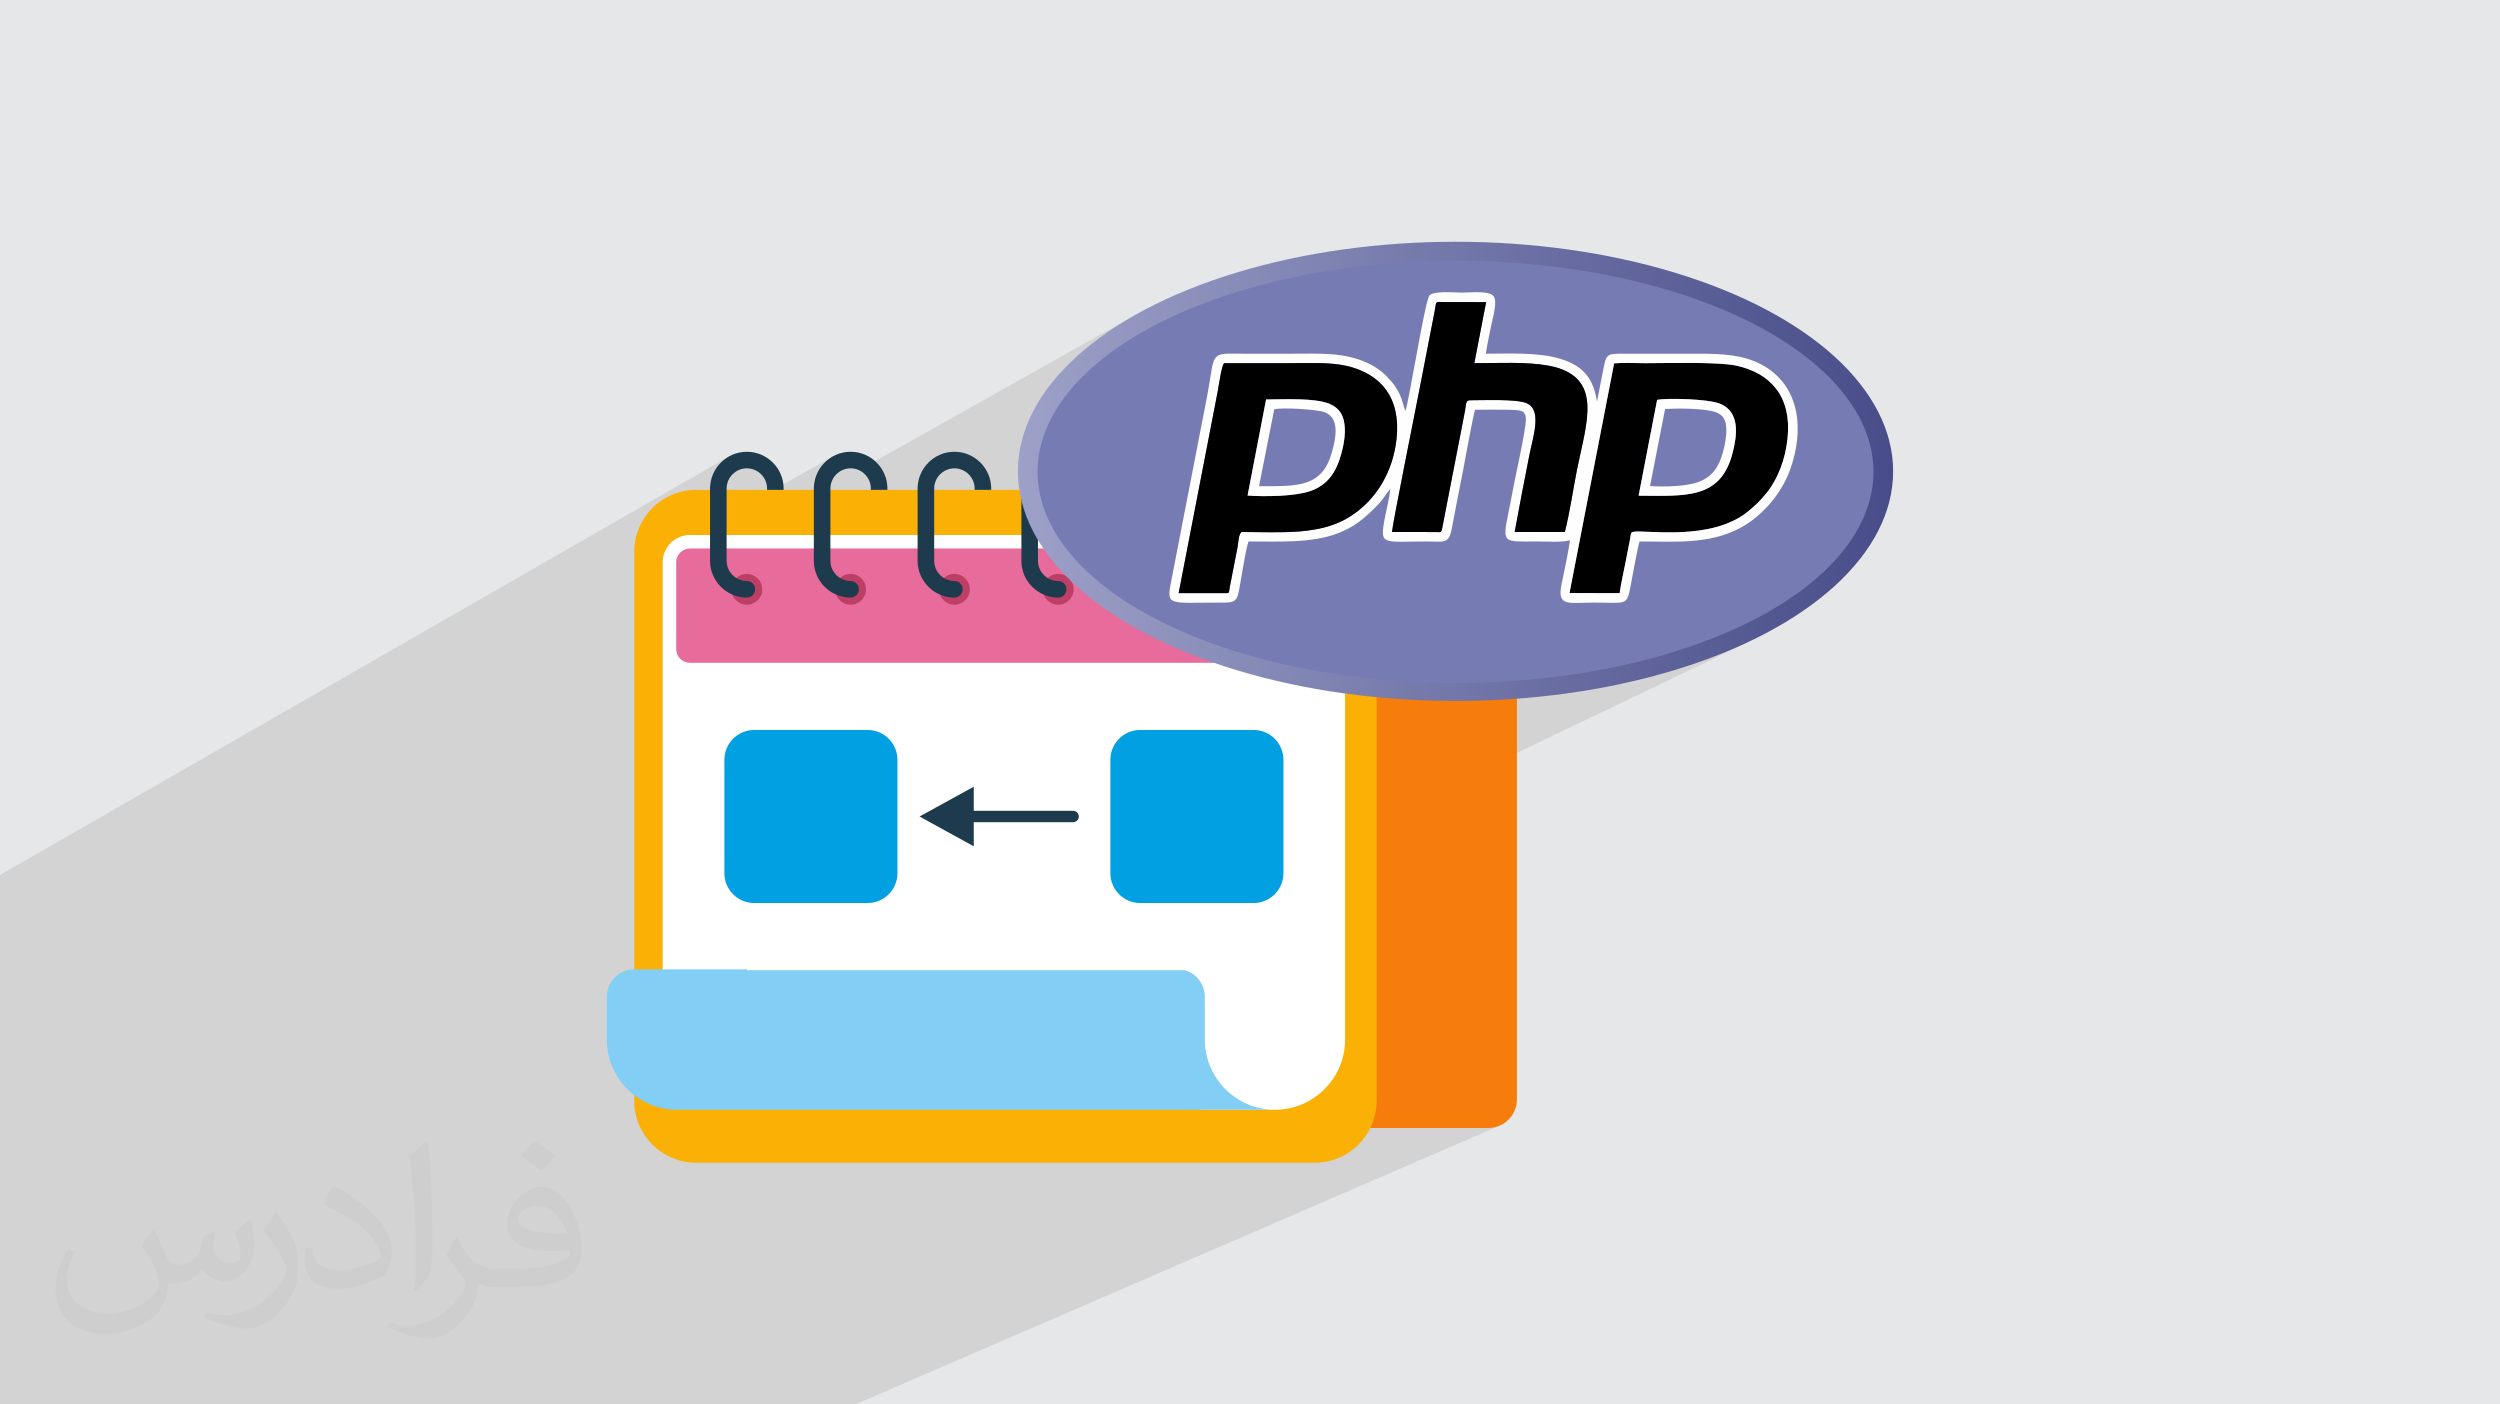
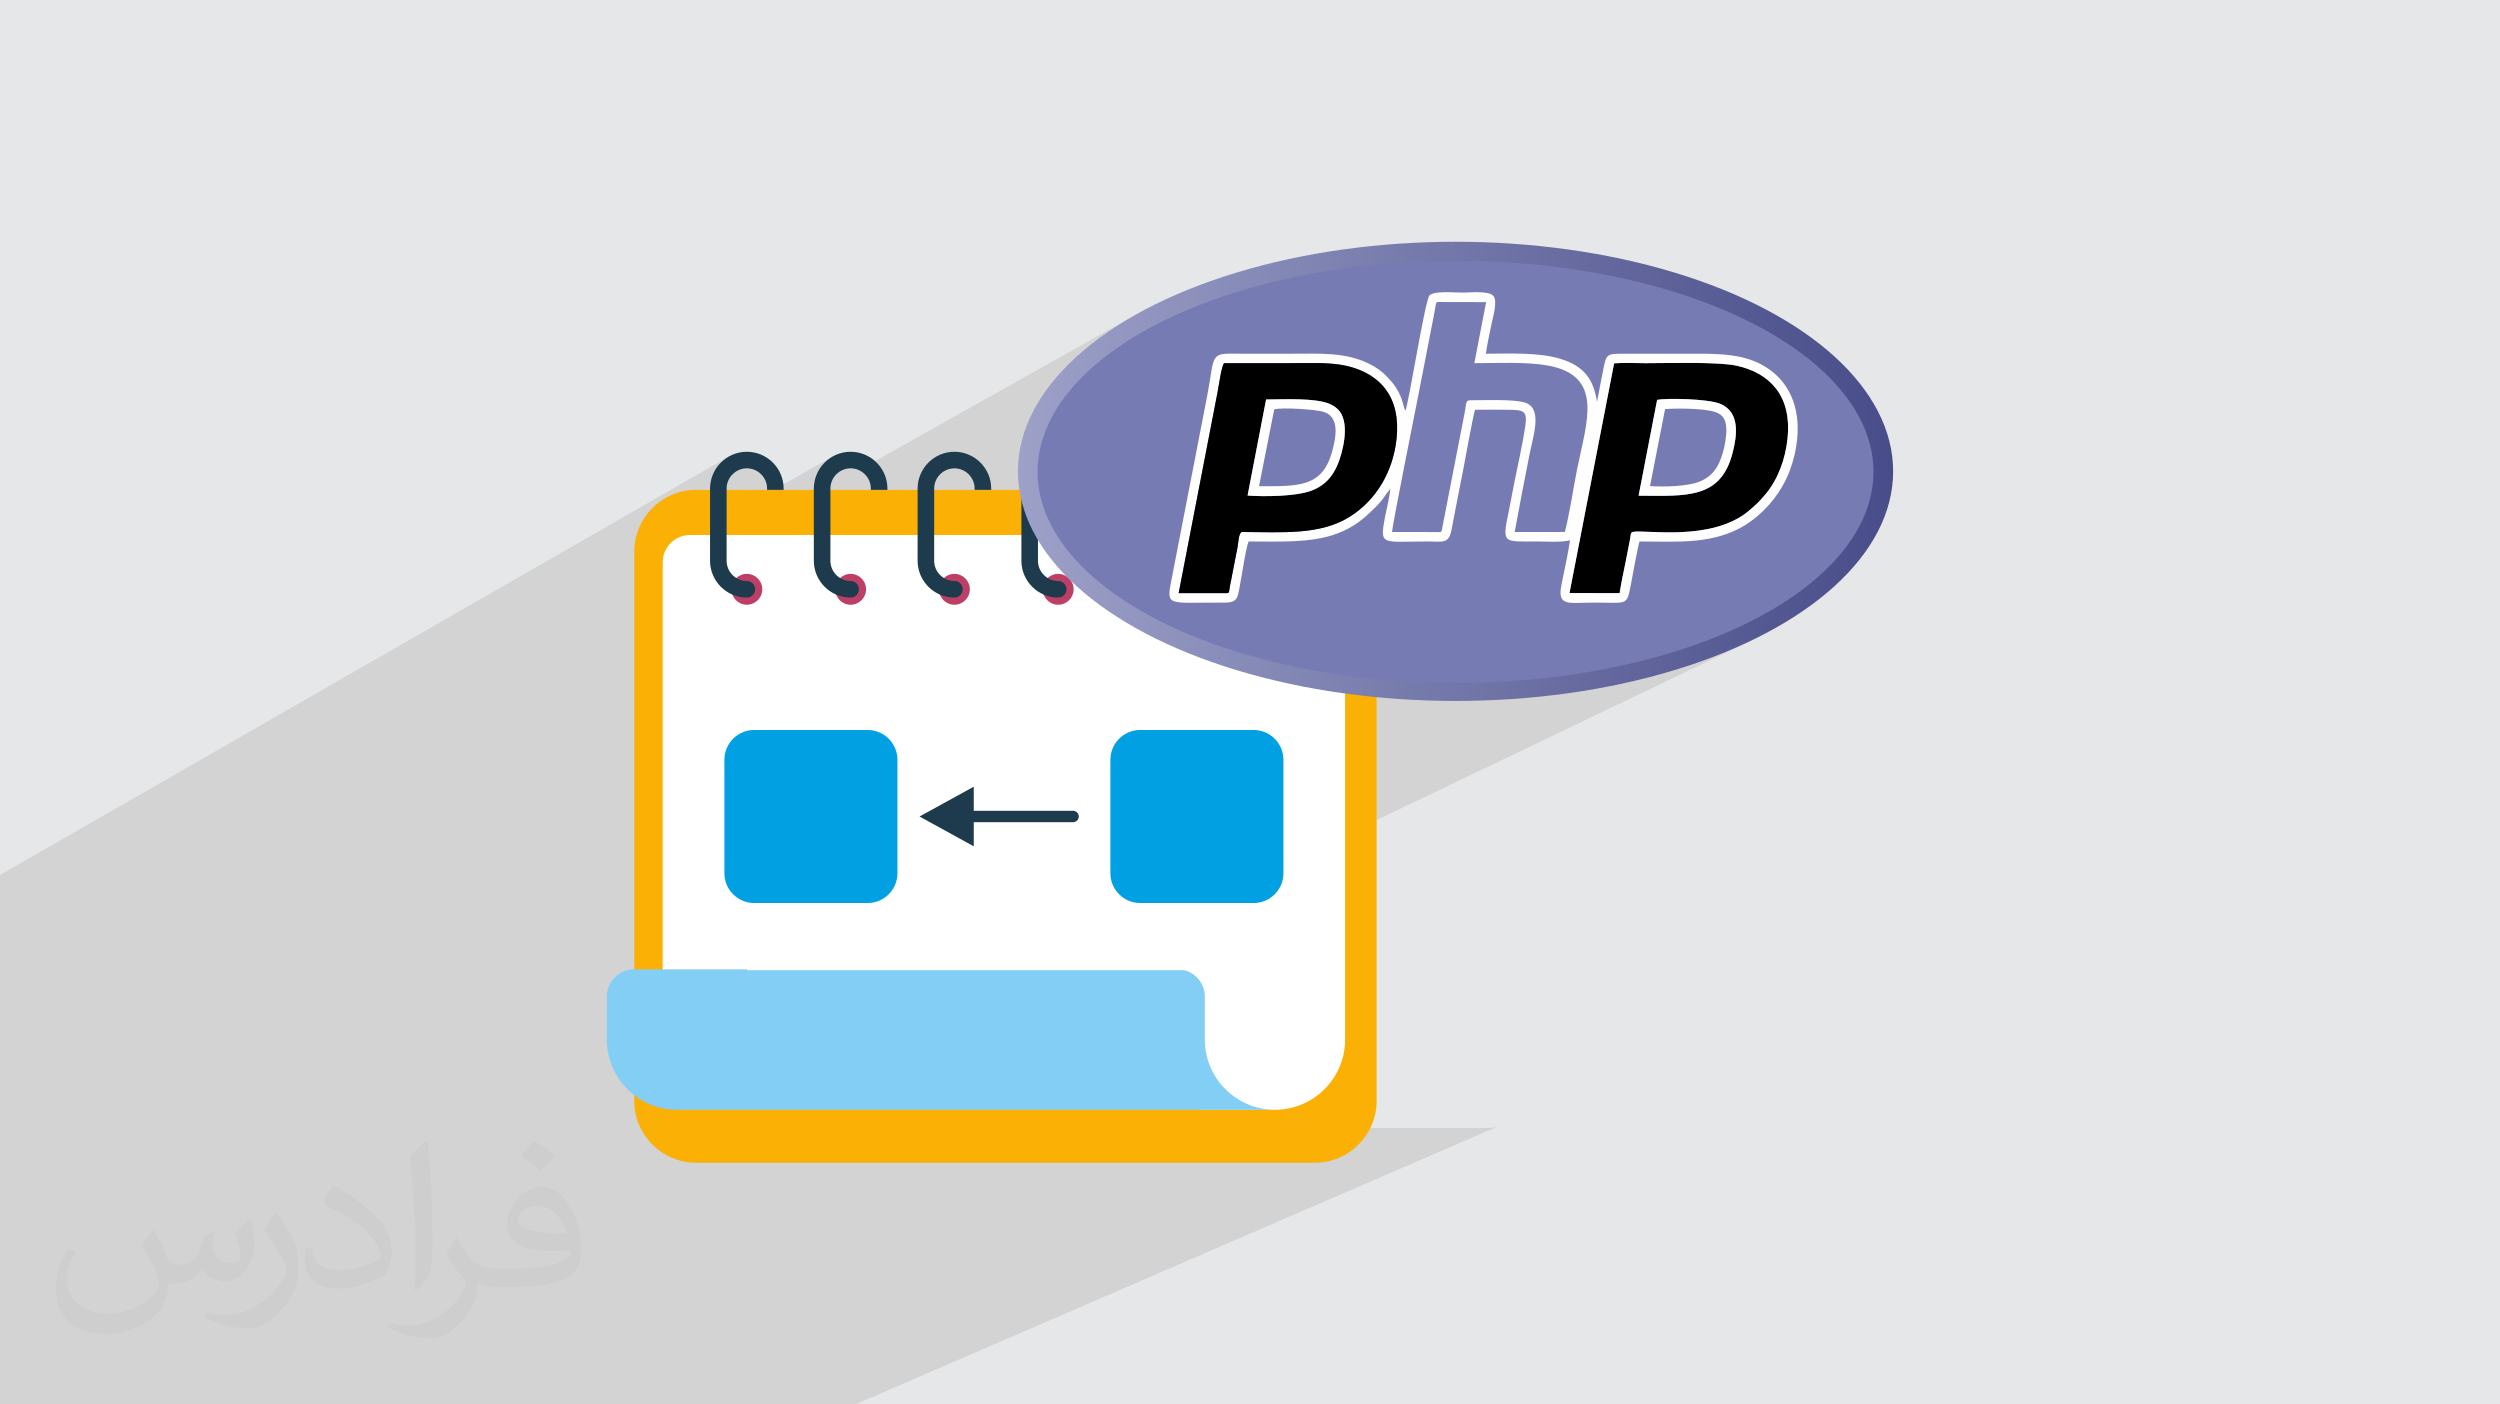
<svg xmlns="http://www.w3.org/2000/svg" xml:space="preserve" width="94.192mm" height="52.917mm" version="1.1" style="shape-rendering:geometricPrecision; text-rendering:geometricPrecision; image-rendering:optimizeQuality; fill-rule:evenodd; clip-rule:evenodd" viewBox="0 0 9404.92 5283.66">
  <defs>
    <style type="text/css">
   
    .fil7 {fill:#82CEF4}
    .fil10 {fill:#00A0E3}
    .fil14 {fill:black}
    .fil9 {fill:#1D3B4D}
    .fil16 {fill:#777BB3}
    .fil8 {fill:#BD3F65}
    .fil0 {fill:#E6E7E8}
    .fil6 {fill:#E76B9B}
    .fil3 {fill:#F67C0B}
    .fil4 {fill:#FAB005}
    .fil15 {fill:#FEFEFE}
    .fil5 {fill:white}
    .fil11 {fill:#1D3B4D;fill-rule:nonzero}
    .fil2 {fill:#373435;fill-opacity:0.031}
    .fil1 {fill:#2B2A29;fill-opacity:0.102}
    .fil13 {fill:url(#id0)}
    .fil12 {fill:url(#id1)}
   
  </style>
    <linearGradient id="id0" gradientUnits="userSpaceOnUse" x1="3902.04" y1="1774.28" x2="7046.69" y2="1774.28">
      <stop offset="0" style="stop-opacity:1; stop-color:#777BB3" />
      <stop offset="1" style="stop-opacity:1; stop-color:#777BB3" />
    </linearGradient>
    <linearGradient id="id1" gradientUnits="userSpaceOnUse" x1="3828.8" y1="1772.44" x2="7120.86" y2="1772.44">
      <stop offset="0" style="stop-opacity:1; stop-color:#9DA1C8" />
      <stop offset="1" style="stop-opacity:1; stop-color:#484C89" />
    </linearGradient>
  </defs>
  <g id="Layer_x0020_1">
    <polygon class="fil0" points="-0,0 9404.92,0 9404.92,5283.66 -0,5283.66 " />
    <polygon class="fil1" points="-0,4234.2 -0,4228.51 -0,4223.12 -0,4222.21 -0,4218.99 -0,4217.58 -0,4206.63 -0,4202.31 -0,4180.23 -0,4176.72 -0,4176.7 -0,4174.05 -0,4163.59 -0,4146.61 -0,4125.2 -0,4121.43 -0,4120.27 -0,4111.58 -0,4111.14 -0,4099.07 -0,4095.4 -0,4092.44 -0,4080.44 -0,4079.72 -0,4073.34 -0,4066.2 -0,4057.07 -0,4051.51 -0,4044.47 -0,4040.29 -0,4032.48 -0,4031.61 -0,4022.25 -0,4002.51 -0,3995.41 -0,3992.15 -0,3991.73 -0,3990.74 -0,3983.96 -0,3969.04 -0,3939.98 -0,3939.7 -0,3930.63 -0,3915.95 -0,3912.99 -0,3908.58 -0,3906.07 -0,3894.63 -0,3890.45 -0,3874.96 -0,3869.53 -0,3860.76 -0,3859.86 -0,3856.51 -0,3843.7 -0,3832.54 -0,3805.21 -0,3802.18 -0,3802.13 -0,3801.35 -0,3799.25 -0,3753.99 -0,3753.33 -0,3744.56 -0,3726.13 -0,3721.47 -0,3716.3 -0,3714.22 -0,3702.32 -0,3687.68 -0,3682.38 -0,3671.77 -0,3667.47 -0,3665.92 -0,3651.79 -0,3609.22 -0,3607.99 -0,3584.5 -0,3562.93 -0,3561.29 -0,3553.11 -0,3548.36 -0,3521.37 -0,3508.72 -0,3494.97 -0,3489.82 -0,3482.16 -0,3477.28 -0,3472.91 -0,3468.76 -0,3431.27 -0,3413.65 -0,3366.29 -0,3363.6 -0,3356.06 -0,3309.11 -0,3296.62 -0,3291.63 2743.7,1716.31 2732.28,1723.26 2721.62,1731.24 2711.78,1740.19 2702.84,1750.02 2694.86,1760.68 2687.91,1772.1 2682.06,1784.2 2677.4,1796.91 2673.97,1810.15 2671.86,1823.87 2671.59,1829.34 2773.42,1771.15 2780.06,1767.93 2787.04,1765.36 2794.31,1763.48 2801.83,1762.32 2809.57,1761.92 2817.3,1762.32 2824.83,1763.48 2832.1,1765.36 2839.07,1767.93 2845.72,1771.15 2851.99,1774.97 2857.85,1779.37 2863.27,1784.29 2868.19,1789.7 2872.58,1795.56 2876.42,1801.83 2879.63,1808.48 2882.2,1815.45 2884.07,1822.72 2885.23,1830.24 2885.63,1837.98 2885.63,1842.87 2910.47,1842.87 3134.13,1716.31 3122.71,1723.26 3112.05,1731.24 3102.21,1740.19 3093.28,1750.02 3085.29,1760.68 3078.35,1772.1 3072.5,1784.2 3067.84,1796.91 3064.41,1810.15 3062.3,1823.87 3062.06,1828.47 3163.85,1771.15 3170.5,1767.93 3177.47,1765.36 3184.74,1763.48 3192.27,1762.32 3200.01,1761.92 3207.74,1762.32 3215.26,1763.48 3222.53,1765.36 3229.5,1767.93 3231.31,1768.8 4257.03,1192.44 4205.28,1223.79 4156.41,1256.42 4110.51,1290.28 4067.69,1325.32 4028.05,1361.5 3991.7,1398.74 3958.73,1437 3956.81,1439.55 4311.74,1241.11 4363.8,1213.53 4418.41,1187.24 4475.46,1162.28 4534.86,1138.71 4596.51,1116.56 4660.31,1095.91 4726.15,1076.78 4793.95,1059.25 4863.61,1043.34 4935.01,1029.12 5008.07,1016.64 5082.69,1005.94 5158.75,997.07 5236.18,990.08 5314.87,985.04 5394.72,981.96 5475.64,980.93 5556.56,981.96 5636.41,985.04 5715.1,990.08 5792.53,997.07 5868.61,1005.94 5943.22,1016.64 6016.28,1029.12 6087.68,1043.34 6157.34,1059.25 6225.14,1076.78 6290.98,1095.91 6354.78,1116.56 6416.43,1138.71 6475.83,1162.28 6532.87,1187.24 6587.49,1213.53 6639.55,1241.11 6688.96,1269.93 6735.64,1299.93 6779.49,1331.06 6820.38,1363.29 6858.25,1396.55 6892.96,1430.78 6924.46,1465.96 6952.6,1502.03 6977.33,1538.93 6998.51,1576.61 7016.08,1615.03 7029.91,1654.15 7039.9,1693.89 7045.97,1734.21 7048.02,1775.08 7045.97,1815.95 7039.9,1856.28 7029.91,1896.03 7016.08,1935.13 6998.51,1973.55 6977.33,2011.25 6952.6,2048.14 6924.46,2084.2 6892.96,2119.38 6858.25,2153.63 6820.38,2186.89 6779.49,2219.11 6735.64,2250.24 6688.96,2280.24 6639.55,2309.05 6587.49,2336.64 6095.89,2573.32 6116.46,2569.07 6189.38,2551.78 6260.36,2532.7 6329.31,2511.9 6396.11,2489.43 6460.65,2465.35 6522.84,2439.71 6582.57,2412.56 5060.28,3141.81 5060.28,3688.19 5060.28,3911.08 5058.91,3937.96 5058.55,3940.31 5058.33,4174.37 5058.63,4183.31 5059.52,4192.17 5060.98,4200.96 5063,4209.66 5065.57,4218.27 5068.65,4226.8 5072.23,4235.24 5076.3,4243.57 5598.94,4243.57 5620.56,4241.37 5640.73,4235.08 3217.07,5283.66 3196.7,5283.66 2915.97,5283.66 2871.12,5283.66 2716.61,5283.66 2556.76,5283.66 2369.67,5283.66 2318.66,5283.66 2274.75,5283.66 2077.53,5283.66 2044.18,5283.66 2026.91,5283.66 1593.28,5283.66 773.47,5283.66 752.01,5283.66 710.55,5283.66 589.21,5283.66 384.12,5283.66 263.31,5283.66 90.35,5283.66 54.6,5283.66 -0,5283.66 -0,5217.89 -0,5189.1 -0,5168.91 -0,5159.9 -0,5123.59 -0,5106.98 -0,5104.84 -0,5053.64 -0,5045.06 -0,5033.51 -0,5022.03 -0,5001.3 -0,4993.2 -0,4988.25 -0,4968.44 -0,4964.31 -0,4954.56 -0,4943.34 -0,4905.85 -0,4905.69 -0,4886.14 -0,4848.65 -0,4842.15 -0,4834.6 -0,4827.45 -0,4816.91 -0,4810.08 -0,4796.14 -0,4785.32 -0,4776.4 -0,4773.67 -0,4739.79 -0,4729.68 -0,4718.51 -0,4711.67 -0,4704.55 -0,4701.37 -0,4700.33 -0,4690.43 -0,4659.86 -0,4657.02 -0,4648.62 -0,4645.96 -0,4630.09 -0,4626.93 -0,4625.52 -0,4625.51 -0,4625.21 -0,4620.97 -0,4619.11 -0,4616.88 -0,4607.91 -0,4589.95 -0,4585.65 -0,4585.64 -0,4585.57 -0,4584.63 -0,4584.62 -0,4579.68 -0,4563.46 -0,4560.14 -0,4534.59 -0,4531.31 -0,4530.6 -0,4525.6 -0,4510.61 -0,4497.04 -0,4496.12 -0,4477.25 -0,4457.01 -0,4455.83 -0,4455.6 -0,4453.5 -0,4449.66 -0,4444.37 -0,4442.61 -0,4440.66 -0,4440.57 -0,4424.25 -0,4419.36 -0,4417.93 -0,4409.17 -0,4396.92 -0,4392.85 -0,4385.86 -0,4376.02 -0,4359.89 -0,4356.48 -0,4356.14 -0,4353.51 -0,4352.26 -0,4351 -0,4350.99 -0,4347.48 -0,4338.33 -0,4313.71 -0,4307.08 -0,4297.93 -0,4295.94 -0,4287.92 -0,4287.57 -0,4279.94 -0,4276.96 -0,4273.55 -0,4251.2 -0,4246.88 " />
    <path class="fil2" d="M578.49 4627.69c17.95,27.21 29.6,53.36 40.96,82.43 8.45,16.91 12.93,48.09 52.57,48.09 11.61,0 28.28,-3.42 43.06,-11.61 16.63,-8.73 29.32,-21.94 35.94,-42l15.85 -53.36 38.57 -19.02 2.64 2.64c-5.27,20.09 -6.59,39.36 -6.59,54.43 0,44.63 38.57,61.56 69.22,61.56 17.95,0 34.09,-8.73 34.09,-25.11 0,-21.13 -8.98,-57.06 -20.62,-89.29 17.95,-17.95 35.94,-35.94 56.53,-50.47l3.17 1.6c8.98,38.04 14,75.56 14,100.66 0,24.57 -10.83,51.79 -19.81,69.49 -18.49,34.87 -51.25,62.62 -90.87,62.62 -30.1,0 -63.65,-15.07 -86.66,-43.06l-1.32 0c-21.66,26.96 -55.22,51.25 -108.86,51.25l-16.63 0c-2.64,35.41 -10.29,60.49 -21.94,82.95 -31.95,62.34 -126.81,106.47 -216.1,106.47 -124.17,0 -186.51,-71.59 -186.51,-166.96 0,-58.91 19.27,-113.6 48.88,-152.42l24.29 10.04c-18.49,35.41 -30.91,68.68 -30.91,101.45 0,89.29 72.66,131.83 156.4,131.83 77.68,0 173.83,-49.41 191.28,-106.72 -6.59,-62.62 -30.1,-91.93 -66.04,-148.99 10.83,-19.02 24.83,-38.04 42.28,-58.38l3.17 0 0 0 0 0 -0.02 -0.09zm1432.13 -336.04c26.15,16.39 51.79,35.66 76.87,57.85 -14,19.81 -31.45,37.79 -53.11,53.64 -25.11,-20.34 -50.19,-37.79 -75.84,-56.27 17.42,-19.55 34.62,-38.29 52.04,-55.22l0 0 0 0 0 0 0 0 0 0 0.03 0zm13.47 244.11c-42.28,0 -76.87,27.75 -76.87,48.34 0,44.13 84.53,57.85 185.72,57.31 -12.68,-51.79 -57.06,-105.68 -108.86,-105.68l0.01 0.03zm-94.86 236.19c54.96,0 103.04,-1.6 139.74,-10.83 40.96,-10.29 75.56,-30.91 75.56,-45.17 0,-3.7 0,-8.19 -1.32,-11.89 -22.98,2.11 -49.41,2.11 -72.38,2.11 -74.49,0 -131.55,-16.91 -154.02,-58.66 -5.55,-11.61 -9.51,-24.57 -9.51,-39.36 0,-40.43 17.42,-79.79 48.09,-107 25.61,-22.45 53.89,-36.44 82.67,-36.44 52.04,0 93.51,41.75 122.57,107.54 15.85,35.94 26.68,77.4 26.68,129.72 0,34.87 -9.51,64.19 -31.17,85.85 -40.43,39.11 -114.92,53.89 -229.04,53.89l-51.79 0 0 0 -13.47 0c-28.28,0 -48.62,-5.02 -64.72,-17.42l-2.64 0c0.79,6.59 1.32,12.93 1.32,19.02 0,25.61 -8.45,58.38 -25.61,84.53 -50.72,75.3 -105.68,108.04 -153.24,108.04 -48.09,0 -107,-18.49 -160.11,-42.54l9.51 -18.49c17.17,7.13 40.96,11.89 73.7,11.89 85.85,0 198.66,-82.43 212.66,-163 -3.17,-6.59 -8.98,-15.32 -17.17,-24.57 -25.11,-29.85 -40.96,-54.68 -55.75,-80.83 12.68,-25.11 24.29,-45.17 35.13,-63.4l4.49 -0.53c36.72,74.77 69.99,117.55 144.23,117.55l11.61 0 0 0 53.89 0 0 0 0 0 0 0 0 0 0 0 0.09 0.01zm-371.98 79c6.34,-34.34 6.87,-72.91 6.87,-108.86l0 -53.36c0,-99.6 -12.68,-244.36 -22.98,-338.68 17.95,-19.27 43.06,-42 62.87,-57.31l5.81 1.6c13.47,118.62 16.63,256 16.63,383.06 0,33.3 -1.32,65.79 -4.49,89.55 -1.85,30.1 -19.27,52.83 -56.53,87.7l-8.19 -3.7zm-382.8 -157.19c1.85,46.77 24.83,83.49 105.15,83.49 49.93,0 92.19,-12.93 138.96,-35.13 8.45,-3.7 12.93,-8.73 12.93,-12.93 0,-29.32 -22.45,-68.15 -60.23,-103.55 -36.72,-33.3 -85.34,-62.62 -130.76,-82.18 -15.6,-6.59 -20.62,-13.47 -20.62,-20.09 0,-13.47 17.95,-41.75 32.77,-62.09l5.02 -0.53c52.04,27.21 110.17,67.64 153.24,112.53 39.11,41.47 63.4,83.49 63.4,129.19 0,33.81 -10.29,65.51 -26.96,95.11 -57.06,28.79 -117.83,50.72 -178.06,50.72 -73.17,0 -123.1,-34.34 -123.1,-114.92 0,-8.73 0,-22.19 3.17,-39.64l25.11 0 0 0 0 0 0 0 0 0 0 0 -0.02 0zm-132.37 -132.9l45.45 73.45c16.63,27.21 32.23,56.81 32.23,103.55l0 59.7c0,48.34 -30.91,100.13 -80.83,151.38 -39.11,34.62 -73.7,49.41 -105.68,49.41 -47.55,0 -101.98,-14.79 -164.85,-41.75l7.13 -18.49c19.81,5.27 42.79,9.77 71.06,9.77 90.36,-0.53 182.8,-66.57 225.08,-147.15 5.02,-9.26 6.87,-17.95 6.87,-24.04 0,-9.26 -5.02,-19.55 -8.98,-28.79 -22.98,-43.31 -48.62,-82.95 -76.87,-119.68 14.79,-23.25 29.6,-45.7 45.7,-67.9l3.7 0.53 0 0 0 0 0 0 0 0 0 0 -0.02 0.01z" />
    <g id="_2491286284464">
      <g>
-         <path class="fil3" d="M5324.17 1842.87l118.47 0c145.15,0 263.91,118.75 263.91,263.91l0 1880.57 0 148.61c0,59.18 -48.42,107.61 -107.61,107.61l-522.64 0c-11.48,-22.08 -17.99,-45.27 -17.97,-69.2l1.94 -2067.59c0.14,-145.16 118.76,-263.91 263.9,-263.91z" />
        <path class="fil4" d="M2618.42 1842.87l2227.26 0 100.73 0 448.19 0 48.05 0c-145.13,0 -263.89,118.75 -263.89,263.91l0 2035.08c0,127.8 -104.55,232.35 -232.35,232.35l-2327.99 0c-127.79,0 -232.34,-104.55 -232.34,-232.35l0 -2066.65c0,-127.78 104.55,-232.34 232.34,-232.34z" />
        <path class="fil5" d="M2595.55 2012.58l2362.23 0c56.37,0 102.49,46.11 102.49,102.48l0 545.72 0 1027.39 0 222.89c0,145.14 -118.77,263.9 -263.9,263.9l-256.2 0c-145.15,0 -293.05,-121.72 -263.91,-263.9l24.67 -120.43 -1705.39 0c-56.36,0 -102.48,-46.1 -102.48,-102.46l0 -1573.12c0,-56.37 46.12,-102.48 102.48,-102.48z" />
-         <path class="fil6" d="M2595.55 2063.42c-28.3,0 -51.64,23.34 -51.64,51.65l0 130.06 0 66.62 0 130.07c0,28.31 23.34,51.64 51.64,51.64l2362.23 0c28.31,0 51.64,-23.33 51.64,-51.64l0 -130.07 0 -66.62 0 -130.06c0,-28.31 -23.33,-51.65 -51.64,-51.65l-2362.23 0z" />
        <path class="fil7" d="M2810.78 3646.51l0 3.26 1644.76 0c44.1,11.42 76.93,51.68 76.93,99.24l0 162.07c0,145.15 118.75,263.9 263.9,263.9l-48.06 0 -215.84 0 -36.51 0 -1949.08 0c-145.15,0 -263.9,-118.75 -263.9,-263.9l0 -162.07c0,-56.36 46.12,-102.49 102.46,-102.49l425.34 0z" />
        <path class="fil8" d="M2809.57 2275.02c31.99,0 58.09,-26.09 58.09,-58.09 0,-32 -26.1,-58.09 -58.09,-58.09 -31.98,0 -58.08,26.09 -58.08,58.09 0,32 26.1,58.09 58.08,58.09z" />
        <path class="fil8" d="M3200.01 2275.02c32,0 58.1,-26.09 58.1,-58.09 0,-32 -26.1,-58.09 -58.1,-58.09 -31.98,0 -58.09,26.09 -58.09,58.09 0,32 26.11,58.09 58.09,58.09z" />
        <path class="fil8" d="M3590.45 2275.02c31.98,0 58.08,-26.09 58.08,-58.09 0,-32 -26.1,-58.09 -58.08,-58.09 -31.99,0 -58.1,26.09 -58.1,58.09 0,32 26.11,58.09 58.1,58.09z" />
        <path class="fil8" d="M3980.87 2275.02c32,0 58.1,-26.09 58.1,-58.09 0,-32 -26.1,-58.09 -58.1,-58.09 -31.99,0 -58.07,26.09 -58.07,58.09 0,32 26.08,58.09 58.07,58.09z" />
-         <path class="fil8" d="M4371.32 2275.02c31.99,0 58.08,-26.09 58.08,-58.09 0,-32 -26.09,-58.09 -58.08,-58.09 -31.99,0 -58.09,26.09 -58.09,58.09 0,32 26.1,58.09 58.09,58.09z" />
        <path class="fil8" d="M4761.76 2275.02c31.98,0 58.09,-26.09 58.09,-58.09 0,-32 -26.11,-58.09 -58.09,-58.09 -32,0 -58.09,26.09 -58.09,58.09 0,32 26.09,58.09 58.09,58.09z" />
        <path class="fil9" d="M2809.57 2185.74c17.21,0 31.19,13.96 31.19,31.17 0,17.23 -13.98,31.19 -31.19,31.19 -38.1,0 -72.71,-15.57 -97.78,-40.64 -25.07,-25.07 -40.64,-59.69 -40.64,-97.8l0 -271.69c0,-38.09 15.57,-72.72 40.64,-97.79 25.07,-25.07 59.68,-40.63 97.78,-40.63 38.11,0 72.72,15.56 97.79,40.63 25.08,25.07 40.64,59.7 40.64,97.79l0 4.89 -62.37 0 0 -4.89c0,-20.88 -8.56,-39.89 -22.37,-53.69 -13.8,-13.8 -32.81,-22.37 -53.7,-22.37 -20.88,0 -39.89,8.57 -53.7,22.37 -13.8,13.8 -22.36,32.81 -22.36,53.69l0 271.69c0,20.9 8.56,39.91 22.36,53.71 13.81,13.8 32.82,22.37 53.7,22.37z" />
        <path class="fil9" d="M3200.01 2185.74c17.22,0 31.18,13.96 31.18,31.17 0,17.23 -13.96,31.19 -31.18,31.19 -38.1,0 -72.72,-15.57 -97.79,-40.64 -25.06,-25.07 -40.63,-59.69 -40.63,-97.8l0 -271.69c0,-38.09 15.57,-72.72 40.63,-97.79 25.07,-25.07 59.69,-40.63 97.79,-40.63 38.11,0 72.72,15.56 97.8,40.63 25.07,25.07 40.63,59.7 40.63,97.79l0 4.89 -62.37 0 0 -4.89c0,-20.88 -8.57,-39.89 -22.37,-53.69 -13.81,-13.8 -32.82,-22.37 -53.7,-22.37 -20.89,0 -39.9,8.57 -53.7,22.37 -13.79,13.8 -22.37,32.81 -22.37,53.69l0 271.69c0,20.9 8.58,39.91 22.37,53.71 13.8,13.8 32.81,22.37 53.7,22.37z" />
        <path class="fil9" d="M3590.44 2185.74c17.21,0 31.18,13.96 31.18,31.17 0,17.23 -13.97,31.19 -31.18,31.19 -38.1,0 -72.71,-15.57 -97.78,-40.64 -25.08,-25.07 -40.65,-59.69 -40.65,-97.8l0 -271.69c0,-38.09 15.57,-72.72 40.65,-97.79 25.07,-25.07 59.68,-40.63 97.78,-40.63 38.1,0 72.72,15.56 97.79,40.63 25.07,25.07 40.63,59.7 40.63,97.79l0 4.89 -62.37 0 0 -4.89c0,-20.88 -8.56,-39.89 -22.36,-53.69 -13.8,-13.8 -32.82,-22.37 -53.7,-22.37 -20.88,0 -39.9,8.57 -53.69,22.37 -13.81,13.8 -22.38,32.81 -22.38,53.69l0 271.69c0,20.9 8.57,39.91 22.38,53.71 13.79,13.8 32.81,22.37 53.69,22.37z" />
        <path class="fil9" d="M3980.88 2185.74c17.21,0 31.18,13.96 31.18,31.17 0,17.23 -13.97,31.19 -31.18,31.19 -38.1,0 -72.71,-15.57 -97.79,-40.64 -25.07,-25.07 -40.63,-59.69 -40.63,-97.8l0 -271.69c0,-38.09 15.56,-72.72 40.63,-97.79 25.08,-25.07 59.69,-40.63 97.79,-40.63 38.1,0 72.71,15.56 97.78,40.63 25.08,25.07 40.65,59.7 40.65,97.79l0 4.89 -62.37 0 0 -4.89c0,-20.88 -8.58,-39.89 -22.38,-53.69 -13.79,-13.8 -32.81,-22.37 -53.69,-22.37 -20.89,0 -39.9,8.57 -53.7,22.37 -13.8,13.8 -22.37,32.81 -22.37,53.69l0 271.69c0,20.9 8.57,39.91 22.37,53.71 13.8,13.8 32.81,22.37 53.7,22.37z" />
        <path class="fil9" d="M4371.32 2185.74c17.21,0 31.17,13.96 31.17,31.17 0,17.23 -13.96,31.19 -31.17,31.19 -38.1,0 -72.71,-15.57 -97.79,-40.64 -25.07,-25.07 -40.64,-59.69 -40.64,-97.8l0 -271.69c0,-38.09 15.57,-72.72 40.64,-97.79 25.08,-25.07 59.69,-40.63 97.79,-40.63 38.09,0 72.71,15.56 97.78,40.63 25.08,25.07 40.64,59.7 40.64,97.79l0 4.89 -62.37 0 0 -4.89c0,-20.88 -8.58,-39.89 -22.37,-53.69 -13.79,-13.8 -32.81,-22.37 -53.69,-22.37 -20.88,0 -39.9,8.57 -53.69,22.37 -13.8,13.8 -22.38,32.81 -22.38,53.69l0 271.69c0,20.9 8.58,39.91 22.38,53.71 13.79,13.8 32.81,22.37 53.69,22.37z" />
        <path class="fil9" d="M4761.76 2185.74c17.21,0 31.18,13.96 31.18,31.17 0,17.23 -13.97,31.19 -31.18,31.19 -38.11,0 -72.72,-15.57 -97.79,-40.64 -25.07,-25.07 -40.64,-59.69 -40.64,-97.8l0 -271.69c0,-38.09 15.57,-72.72 40.64,-97.79 25.07,-25.07 59.68,-40.63 97.79,-40.63 38.1,0 72.7,15.56 97.78,40.63 25.08,25.07 40.65,59.7 40.65,97.79l0 4.89 -62.38 0 0 -4.89c0,-20.88 -8.57,-39.89 -22.37,-53.69 -13.8,-13.8 -32.81,-22.37 -53.69,-22.37 -20.89,0 -39.9,8.57 -53.7,22.37 -13.8,13.8 -22.37,32.81 -22.37,53.69l0 271.69c0,20.9 8.57,39.91 22.37,53.71 13.8,13.8 32.81,22.37 53.7,22.37z" />
        <path class="fil10" d="M2837.11 2746.14l427.01 0c61.63,0 112.02,50.4 112.02,112l0 427.04c0,61.59 -50.39,111.98 -112.02,111.98l-427.01 0c-61.59,0 -111.98,-50.39 -111.98,-111.98l0 -427.04c0,-61.6 50.39,-112 111.98,-112z" />
        <path class="fil10" d="M4289.18 2746.14l427.02 0c61.62,0 112.02,50.4 112.02,112l0 427.04c0,61.59 -50.4,111.98 -112.02,111.98l-427.02 0c-61.59,0 -111.98,-50.39 -111.98,-111.98l0 -427.04c0,-61.6 50.39,-112 111.98,-112z" />
        <path class="fil11" d="M4036.94 3093.12c9.5,0 18,-6.32 20.61,-15.46 3.93,-13.76 -6.28,-27.47 -20.61,-27.47l-373.72 0 0 -90.72 -203.95 112.19 203.95 112.19 0 -90.73 373.72 0z" />
      </g>
      <g>
        <ellipse class="fil12" cx="5475.64" cy="1773.2" rx="1646.29" ry="863.74" />
        <ellipse class="fil13" cx="5475.64" cy="1775.09" rx="1572.38" ry="794.16" />
        <path class="fil14" d="M6164.38 1864.74l69.69 -360.55c35.11,-6.89 192.46,-4.43 238.41,15.31 74,31.8 62.73,118.17 45.05,185.85 -44.64,171.01 -170.65,160.92 -353.16,159.4zm-259.98 366.42l188.61 0.1c5.28,-36.44 14.78,-78.53 22.03,-115.07l17.07 -87.45c2.76,-15.37 1.62,-25.13 9.78,-27.43 39.85,-11.15 298.83,40.17 440.24,-82.23 27.02,-23.37 35.99,-31.58 59.08,-59.08 46.88,-55.78 75.44,-131.65 83.65,-212.12 15.9,-155.77 -63.86,-244.48 -192.71,-272.35 -68.48,-14.82 -254.54,-9.24 -342.44,-9.24 -36.28,0 -82.43,-2.48 -117.5,0.64l-167.82 864.21 0 0z" />
        <path class="fil15" d="M6072.21 1366.93c35.08,-3.12 81.23,-0.64 117.5,-0.64 87.91,0 273.97,-5.58 342.45,9.24 128.83,27.88 208.6,116.58 192.7,272.36 -8.22,80.47 -36.76,156.33 -83.64,212.12 -23.11,27.5 -32.06,35.7 -59.08,59.08 -141.43,122.39 -400.4,71.06 -440.24,82.23 -8.16,2.29 -7.02,12.05 -9.78,27.43l-17.08 87.45c-7.24,36.52 -16.73,78.62 -22.03,115.06l-188.61 -0.1 167.82 -864.21 0 0zm-1491.01 104.29c2.73,-13.82 15.13,-102.38 24.67,-104.93 78.77,0 157.54,0 236.3,0 69.81,0 158.36,-4.9 223.3,10.06 128.06,29.53 204.99,118.4 188.32,274.27 -13.14,122.71 -75.47,229.56 -175.02,292.6 -113.66,71.98 -258.55,58.08 -408.21,58.08 -11.51,8.45 -11.94,41.48 -14.78,56.16l-28.95 148.6c-4.32,24.87 -2.03,23.14 -9.73,25.18l-183.06 0 147.14 -760.03zm655.53 530.08c1.27,-26.85 90.35,-469.17 98.2,-510.64l62.35 -320.34c7.55,-40.84 -0.82,-34.09 41.31,-33.97 50.41,0.13 100.84,-0.07 152.15,0.19l-44.35 229.74c86.68,0 197.21,-6.12 279.3,9.34 209.2,39.36 143.06,211.93 107.77,387.11 -15.39,76.37 -27.31,163.01 -46.52,238.49l-188.77 0.06 26.82 -143.16c9.36,-48.3 18.47,-95.21 28.07,-143.85 14.63,-74.12 49.86,-173.64 -11.44,-198.1 -39.81,-15.89 -163.51,-10.36 -212.98,-10.36 -15.32,0 -13.32,18.9 -17.32,39.89l-87.5 450.02c-3.98,8.29 -5.77,5.96 -18.69,5.82l-168.38 -0.24zm49.93 -455.76c-9.14,-19.32 -9.91,-60.06 -50.83,-108.71 -23.43,-27.89 -48.49,-51.05 -89.86,-70.53 -88.63,-41.74 -179.13,-35.68 -284.1,-35.68l-239.15 -0.02c-70.33,-0.24 -55.82,27.73 -81.57,159.75l-130.71 673.29c-23.91,122.91 -28.73,102.44 192.63,103.31 59,0.23 51.88,-17.07 66.67,-94.37 6.73,-35.15 16.38,-104.79 27.28,-135.59 111.49,-0.23 236.69,7.45 335.24,-30.52 61.75,-23.77 95.19,-52.56 135.82,-92.05 39.72,-38.59 35.22,-42.92 62.17,-75.77 -2.5,32.09 -14.66,78.15 -20.85,111.33 -19.55,104.82 -8.77,87 161.67,87 58.13,0 79.64,10.59 90.04,-46.25 13.64,-74.6 29.05,-149.08 43.5,-223.86 10.03,-51.84 33.13,-183.03 44.33,-225.4 41.86,0 84.26,-0.66 126.06,0.09 53.97,0.96 71.84,1.74 63.37,59.79 -10.07,68.97 -27.58,143.6 -41.12,212.36 -6.98,35.47 -13.33,70.46 -20.59,105.99 -25.99,127.12 -24.77,117.28 105.13,117.28 35.07,0 94.02,4.13 124.5,-4.54 -7.92,54.79 -21.45,113.86 -32.39,168.61 -16.61,83.2 29.81,65.86 124.51,65.86 122.22,0 121.26,13.83 136.21,-64.12 4.92,-25.62 27.49,-151.41 33.39,-165.81 130.41,0 255.28,11.16 370.14,-46.45 83.46,-41.88 160.66,-125.89 196.05,-223.24 53.72,-147.76 39.96,-318.25 -109.71,-397.01 -69.87,-36.76 -150.56,-39.66 -237.86,-39.66 -92.84,0 -185.68,0.03 -278.51,0 -65.37,-0.02 -65.26,1.28 -77.26,62.72 -7.63,39.12 -15.6,78.36 -22.85,118.22 -13.38,-85.52 -49.31,-134.47 -137,-161.38 -83.52,-25.61 -189.92,-19.56 -281.23,-19.56 4.96,-35.78 13.81,-74.52 20.96,-110.07 5.41,-26.94 23.99,-87.43 7.54,-107.1 -17.24,-20.6 -85.09,-12.76 -117.81,-12.76 -31,0 -106.08,-7.49 -122.69,10.7 -17.75,19.42 -78.52,411.9 -91.12,434.14z" />
        <path class="fil14" d="M4763.02 1502.83c65.73,-0.17 186.64,-6.99 240.36,17.29 30.67,13.86 48.83,34.91 54.3,74.62 5.04,36.58 -2.5,79.25 -11.91,113.04 -19.78,70.9 -52.4,117.14 -116.42,139.52 -56.93,19.9 -170.88,21.73 -236.03,16.91l69.71 -361.37 0 -0.01zm-328.97 728.42l183.06 0c7.7,-2.04 5.4,-0.31 9.74,-25.18l28.95 -148.6c2.84,-14.69 3.26,-47.72 14.78,-56.16 149.65,0 294.54,13.9 408.2,-58.08 99.56,-63.03 161.88,-169.88 175.02,-292.6 16.66,-155.87 -60.26,-244.75 -188.31,-274.27 -64.94,-14.97 -153.49,-10.06 -223.3,-10.06 -78.76,0 -157.54,0 -236.31,0 -9.54,2.56 -21.95,91.11 -24.66,104.93l-147.15 760.03z" />
-         <path class="fil14" d="M5236.72 2001.3l168.38 0.24c12.92,0.14 14.71,2.47 18.69,-5.82l87.5 -450.02c4,-20.99 2.01,-39.89 17.32,-39.89 49.47,0 173.17,-5.52 212.98,10.36 61.31,24.46 26.07,123.98 11.44,198.1 -9.6,48.65 -18.71,95.56 -28.07,143.85l-26.82 143.16 188.77 -0.06c19.21,-75.48 31.13,-162.11 46.52,-238.49 35.3,-175.18 101.44,-347.75 -107.77,-387.11 -82.09,-15.46 -192.62,-9.34 -279.3,-9.34l44.35 -229.74c-51.31,-0.26 -101.74,-0.06 -152.15,-0.19 -42.13,-0.12 -33.76,-6.87 -41.31,33.97l-62.35 320.34c-7.85,41.47 -96.93,483.79 -98.2,510.64z" />
        <path class="fil16" d="M6207.38 1828.53c53.24,3.77 138.71,1.53 183.92,-15.91 49.35,-19.03 74.95,-54.66 90.52,-112.07 7.18,-26.46 13.87,-60.36 12.39,-89.63 -1.71,-33.58 -13.1,-51.12 -41.1,-60.79 -40.51,-13.99 -142.76,-14.73 -189.16,-11.14l-56.57 289.54z" />
        <path class="fil16" d="M4793.58 1540.04l-57.12 288.99c148.13,0.11 237.9,4.92 274.92,-130.31 14.56,-53.21 29.43,-127.64 -29.57,-148.57 -28.75,-10.2 -161.57,-18.33 -188.24,-10.11z" />
        <path class="fil15" d="M4793.58 1540.04c26.67,-8.22 159.49,-0.09 188.24,10.11 58.99,20.93 44.12,95.36 29.57,148.57 -37.02,135.24 -126.8,130.42 -274.92,130.31l57.12 -288.99zm-100.27 324.18c65.14,4.81 179.09,2.99 236.03,-16.91 64.02,-22.38 96.64,-68.62 116.41,-139.52 9.43,-33.79 16.95,-76.45 11.91,-113.04 -5.46,-39.71 -23.62,-60.76 -54.29,-74.62 -53.73,-24.28 -174.64,-17.46 -240.36,-17.29l-69.71 361.37 0 0.01z" />
        <path class="fil15" d="M6263.96 1538.99c46.4,-3.58 148.65,-2.85 189.16,11.14 28,9.67 39.39,27.21 41.1,60.79 1.48,29.28 -5.21,63.17 -12.39,89.63 -15.58,57.41 -41.18,93.04 -90.52,112.07 -45.21,17.43 -130.68,19.68 -183.92,15.91l56.57 -289.54zm-99.58 325.75c182.5,1.52 308.51,11.61 353.16,-159.4 17.67,-67.68 28.95,-154.05 -45.05,-185.85 -45.95,-19.74 -203.3,-22.2 -238.41,-15.31l-69.69 360.55z" />
      </g>
    </g>
  </g>
</svg>